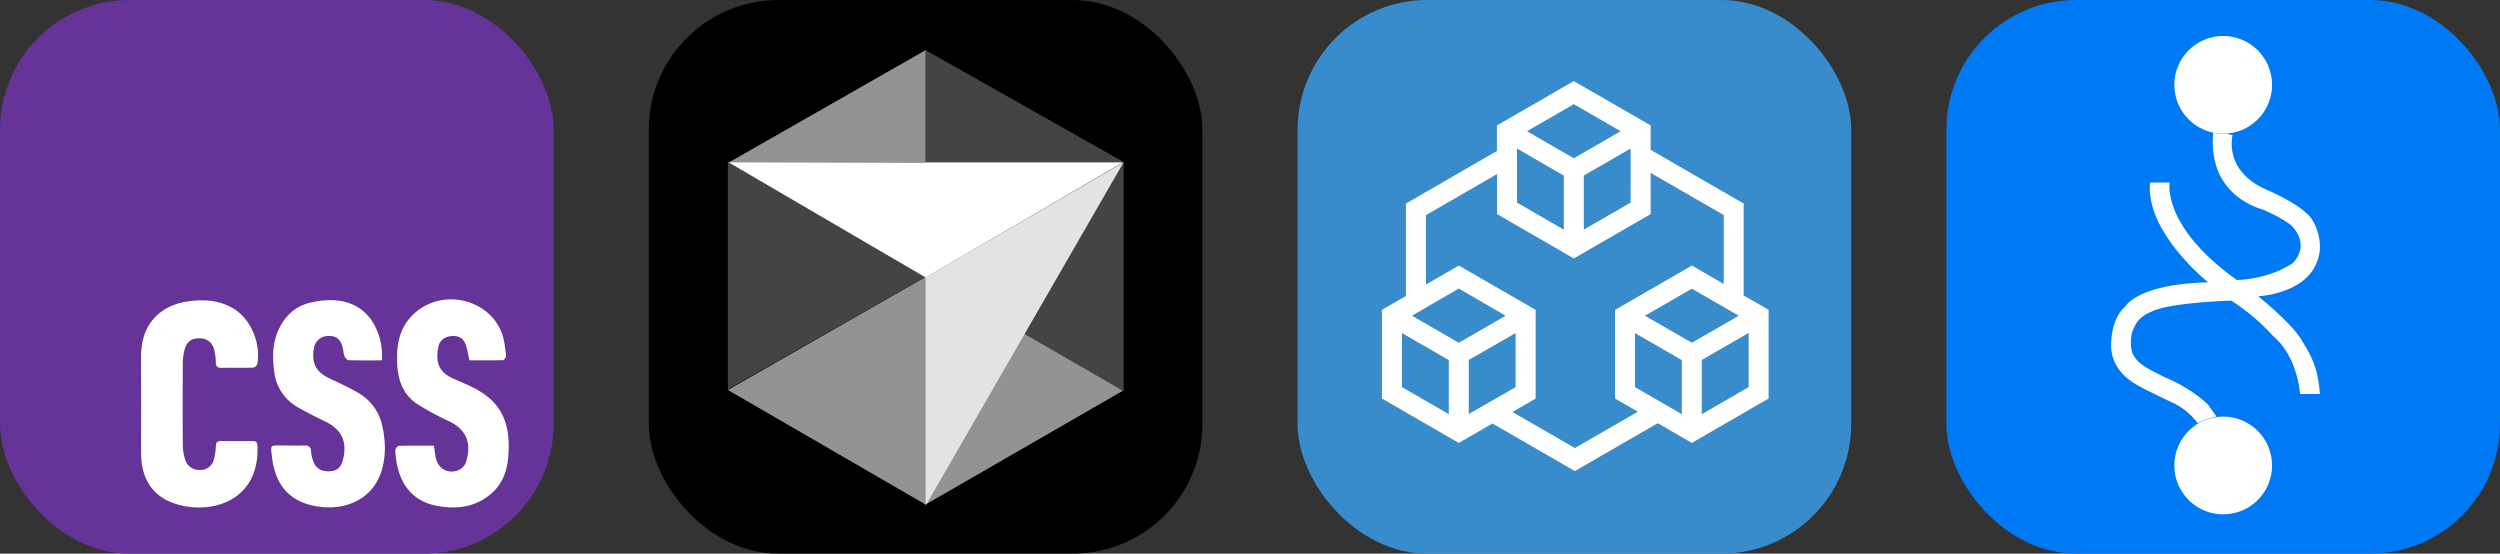
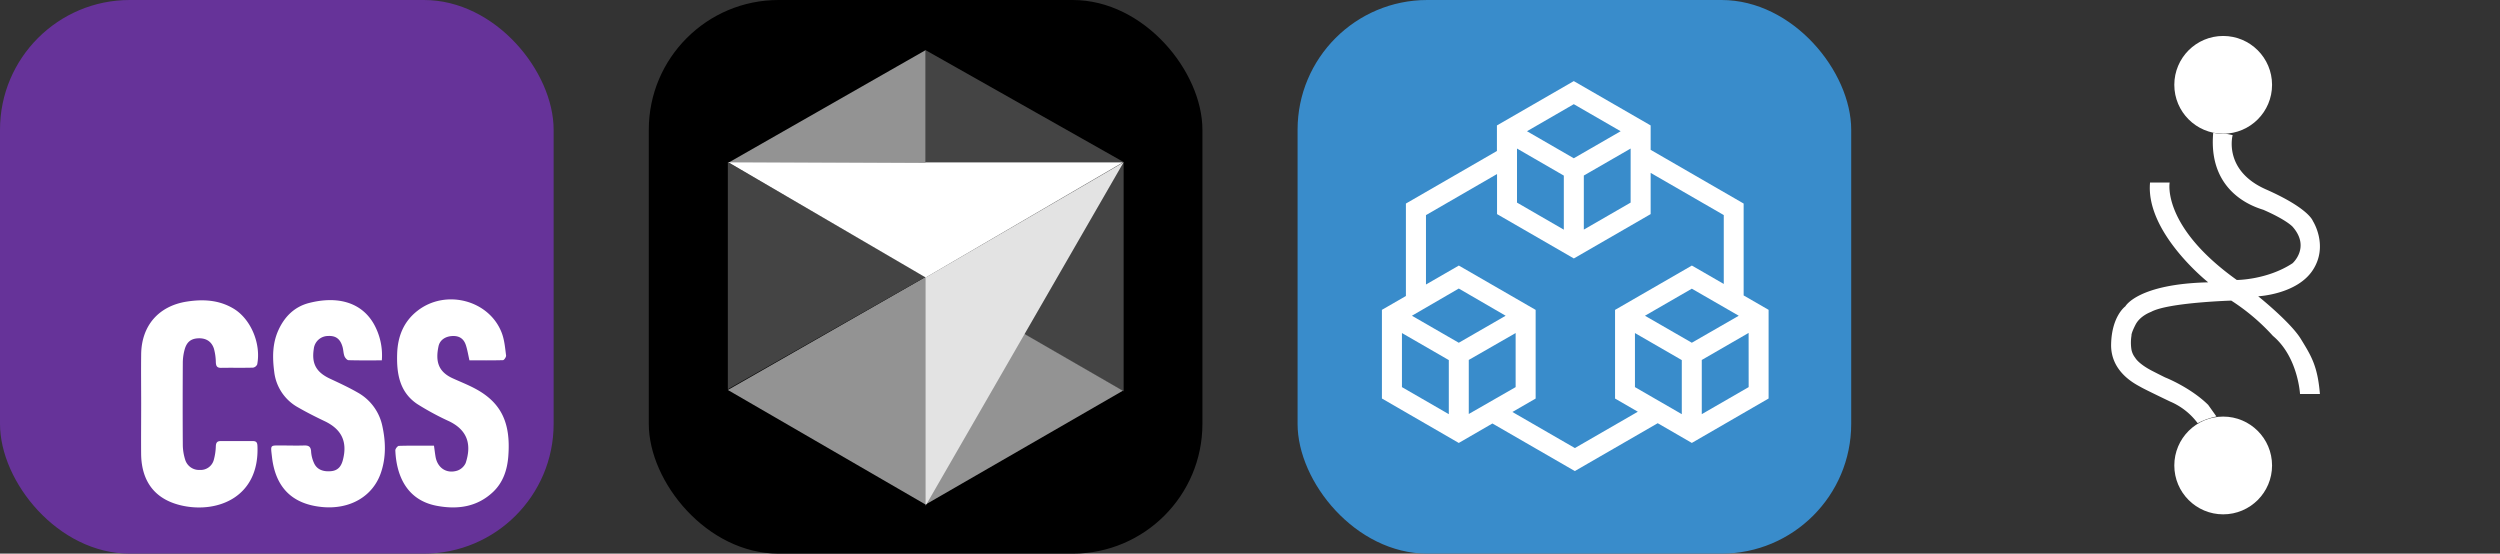
<svg xmlns="http://www.w3.org/2000/svg" width="216.75" height="48" viewBox="0 0 1156 256" fill="none" version="1.1">
  <rect x="0" y="0" width="1156" height="256" fill="#333333" stroke="none" />
  <g transform="translate(0, 0)">
    <svg width="256" height="256" fill="none" viewBox="0 0 256 256">
      <rect width="256" height="256" rx="60" fill="#639" />
      <g id="CSS">
        <path d="M217.07,166.62c-.58-2.57-.94-4.8-1.62-6.94-1-3.1-3.09-4.45-6.28-4.3s-5.78,1.81-6.4,4.75c-1.48,7-.09,11.72,6.45,14.75,3.5,1.61,7.1,3,10.49,4.82,12,6.41,16.54,15.71,15.33,31.27-.48,6.22-2.35,12.06-7.06,16.52-7.42,7-16.45,8.19-26,6.4-14.26-2.68-18.72-14.48-19.18-25.66,0-.69,1-2,1.62-2.06,5.32-.16,10.64-.09,16.25-.09.26,1.83.45,3.47.72,5.09.88,5.12,5,8,10,6.47a6.67,6.67,0,0,0,3.94-3.55c2.72-8.24,1.12-15-7.56-19.25a125,125,0,0,1-14.81-8c-8.28-5.54-9.62-14.25-9.31-23.36.27-7.84,2.91-14.67,9.28-19.69,13.14-10.38,33.55-5,39.19,10.44,1.16,3.2,1.45,6.73,1.89,10.14.09.68-.9,2.16-1.43,2.17C227.36,166.69,222.15,166.62,217.07,166.62Z" fill="#fff" />
        <path d="M176.56,166.63c-5.33,0-10.36.07-15.38-.08-.68,0-1.62-1.09-1.91-1.87-.5-1.37-.48-2.91-.89-4.32-1.06-3.69-3.15-5.19-6.67-5a6.67,6.67,0,0,0-6.62,6c-1.06,6.82,1.14,10.76,7.51,13.75,4.28,2,8.6,4,12.69,6.34a23.17,23.17,0,0,1,11.55,15.76c1.54,7.16,1.69,14.35-.69,21.35-3.72,11-14.35,17.11-27.18,15.89-13.92-1.34-21.61-9.1-23.21-23.18-.65-5.77-1-5.27,4.69-5.28,3.36,0,6.72.11,10.08,0,2.2-.09,3.23.53,3.33,2.91a15,15,0,0,0,1.3,5.12c1.28,3,4.12,4.21,7.92,3.85,3.12-.28,4.65-2.15,5.42-5,2.29-8.53-.46-14.37-8.44-18.15-4.09-1.95-8.17-4-12.09-6.26A21.56,21.56,0,0,1,126.8,171.9c-.85-6.53-.88-13,1.91-19.18,2.89-6.42,7.6-11,14.4-12.67,12.57-3.17,23.8-.58,29.72,9.69A29.63,29.63,0,0,1,176.56,166.63Z" fill="#fff" />
        <path d="M65.28,186.78c0-7.71-.1-15.43,0-23.13.22-13.14,8.12-22.18,21.13-24.2,7.48-1.16,14.81-.79,21.53,3.22,8,4.75,12.84,16.18,11,25.8A2.58,2.58,0,0,1,117,170c-4.94.13-9.89,0-14.83.09-1.9,0-2.27-.9-2.37-2.54a25.15,25.15,0,0,0-.9-6.39c-1.14-3.41-3.8-4.91-7.36-4.72-3.29.18-5.26,1.74-6.2,5.33a23.49,23.49,0,0,0-.81,5.83c-.07,12.75-.09,25.5,0,38.26a23.54,23.54,0,0,0,1.08,6.65,6.69,6.69,0,0,0,6.76,4.79,6.3,6.3,0,0,0,6.49-4.65,26.73,26.73,0,0,0,.94-6.39c.09-1.62.65-2.32,2.29-2.31,4.94,0,9.88,0,14.83,0,2,0,2.09,1.13,2.14,2.68.75,23.08-18.12,30.62-34.38,27.27-12.7-2.62-19.24-10.9-19.42-23.93C65.2,202.2,65.28,194.49,65.28,186.78Z" fill="#fff" />
      </g>
    </svg>
  </g>
  <g transform="translate(300, 0)">
    <svg width="256" height="256" fill="none" viewBox="0 0 256 256">
      <rect width="256" height="256" rx="60" fill="#000000" />
      <polygon points="127.99 74.94 127.99 23.19 219.57 74.94 219.57 180.98 127.99 128.45 127.99 74.94" fill="#444" />
      <polygon points="219.23 180.67 128.47 233.02 127.99 233.3 36.55 180.32 127.99 128.04 128.26 128.19 173.77 154.45 219.23 180.67" fill="#939393" />
      <polygon points="127.99 128.04 36.55 74.97 36.55 179.98 127.99 128.04" fill="#444" />
      <polygon points="36.55 75.38 127.99 23.19 127.99 74.94 36.55 75.38" fill="#939393" />
      <polygon points="128.47 233.02 127.99 233.86 127.99 233.3 128.47 233.02" fill="#939393" />
      <polygon points="219.53 75.08 173.77 154.45 128.47 233.02 127.99 233.3 127.99 128.35 128.26 128.19 219.53 75.08" fill="#e3e3e3" />
      <polygon points="36.85 75.08 219.23 75.08 128.04 128.32 36.85 75.08" fill="#fff" />
    </svg>
  </g>
  <g transform="translate(600, 0)">
    <svg width="256" height="256" fill="none" viewBox="0 0 256 256">
      <rect width="256" height="256" rx="60" fill="#398ccb" />
      <path d="M127.72,37.5,163.26,58V69.28l43,24.84v42.49l11.54,6.66v41L182.3,204.81l-15.77-9.12L128.2,217.82l-38.11-22-15.55,9L39,184.27v-41l11.09-6.4V94.12l42.09-24.3h0V58Zm35.54,42.44V99l-35.51,20.51L92.23,99V80.47h0l-32.86,19v32.09l15.19-8.77,35.52,20.5v41l-10.75,6.21,28.89,16.68,29.11-16.8-10.53-6.09v-41l35.52-20.5,14.75,8.51V99.45ZM156,179V154l21.66,12.51v25Zm52.56-25.06-21.66,12.51v25.06L208.58,179ZM48.26,179v-25l21.67,12.51v25Zm52.57-25L79.16,166.43v25L100.83,179Zm59.8-8,21.67-12.51L204,146,182.3,158.48ZM74.54,133.42,52.87,146l21.67,12.49L96.21,146Zm26.92-39.74v-25l21.65,12.52v25Zm52.55-25L132.36,81.17v25L154,93.68Zm-47.93-8,21.64-12.51,21.67,12.51L127.72,73.18Z" fill="#fff" fill-rule="evenodd" />
    </svg>
  </g>
  <g transform="translate(900, 0)">
    <svg width="256" height="256" fill="none" viewBox="0 0 256 256">
-       <rect width="256" height="256" rx="60" fill="#007af4" />
      <circle cx="128" cy="215.23" r="22.6" fill="#fff" />
      <circle cx="128" cy="39.23" r="22.6" fill="#fff" />
      <path d="M129.28,61.83l3.1.64s-4.53,16.3,15.39,25.1,21.7,14.62,21.7,14.62,7.34,11.36,0,22.66S144.19,137,144.19,137s15,12,19.72,19.73,7.74,12.32,8.82,25.46h-9.2s-.93-17.17-12.53-26.87A96,96,0,0,0,131.74,139s-29.42.89-37.14,5.24c0,0-5,1.72-7.15,5.93s-1.85,5-1.85,5a20.35,20.35,0,0,0,0,6.58,8.77,8.77,0,0,0,1.73,3.7s1.4,2.75,8,6.13,6.13,3.06,6.13,3.06,11.53,4.6,19.61,12.58l3.81,5.36a33.72,33.72,0,0,0-8.68,3.11,30.76,30.76,0,0,0-12.7-10s-11.62-5.55-13.59-6.7-14-6.7-13.73-19.78,6.58-17.56,6.58-17.56,5.65-10.34,38.31-11.1c0,0-29.06-23-26.89-46.15h9.07s-3.77,20.23,31.05,45.06c0,0,14,0,25.76-7.72,0,0,8.42-7.41,0-16.94,0,0-2.73-3.06-13.2-7.66-.25-.42-26.17-5.56-23.47-35.74A20.86,20.86,0,0,0,129.28,61.83Z" fill="#fff" />
    </svg>
  </g>
</svg>